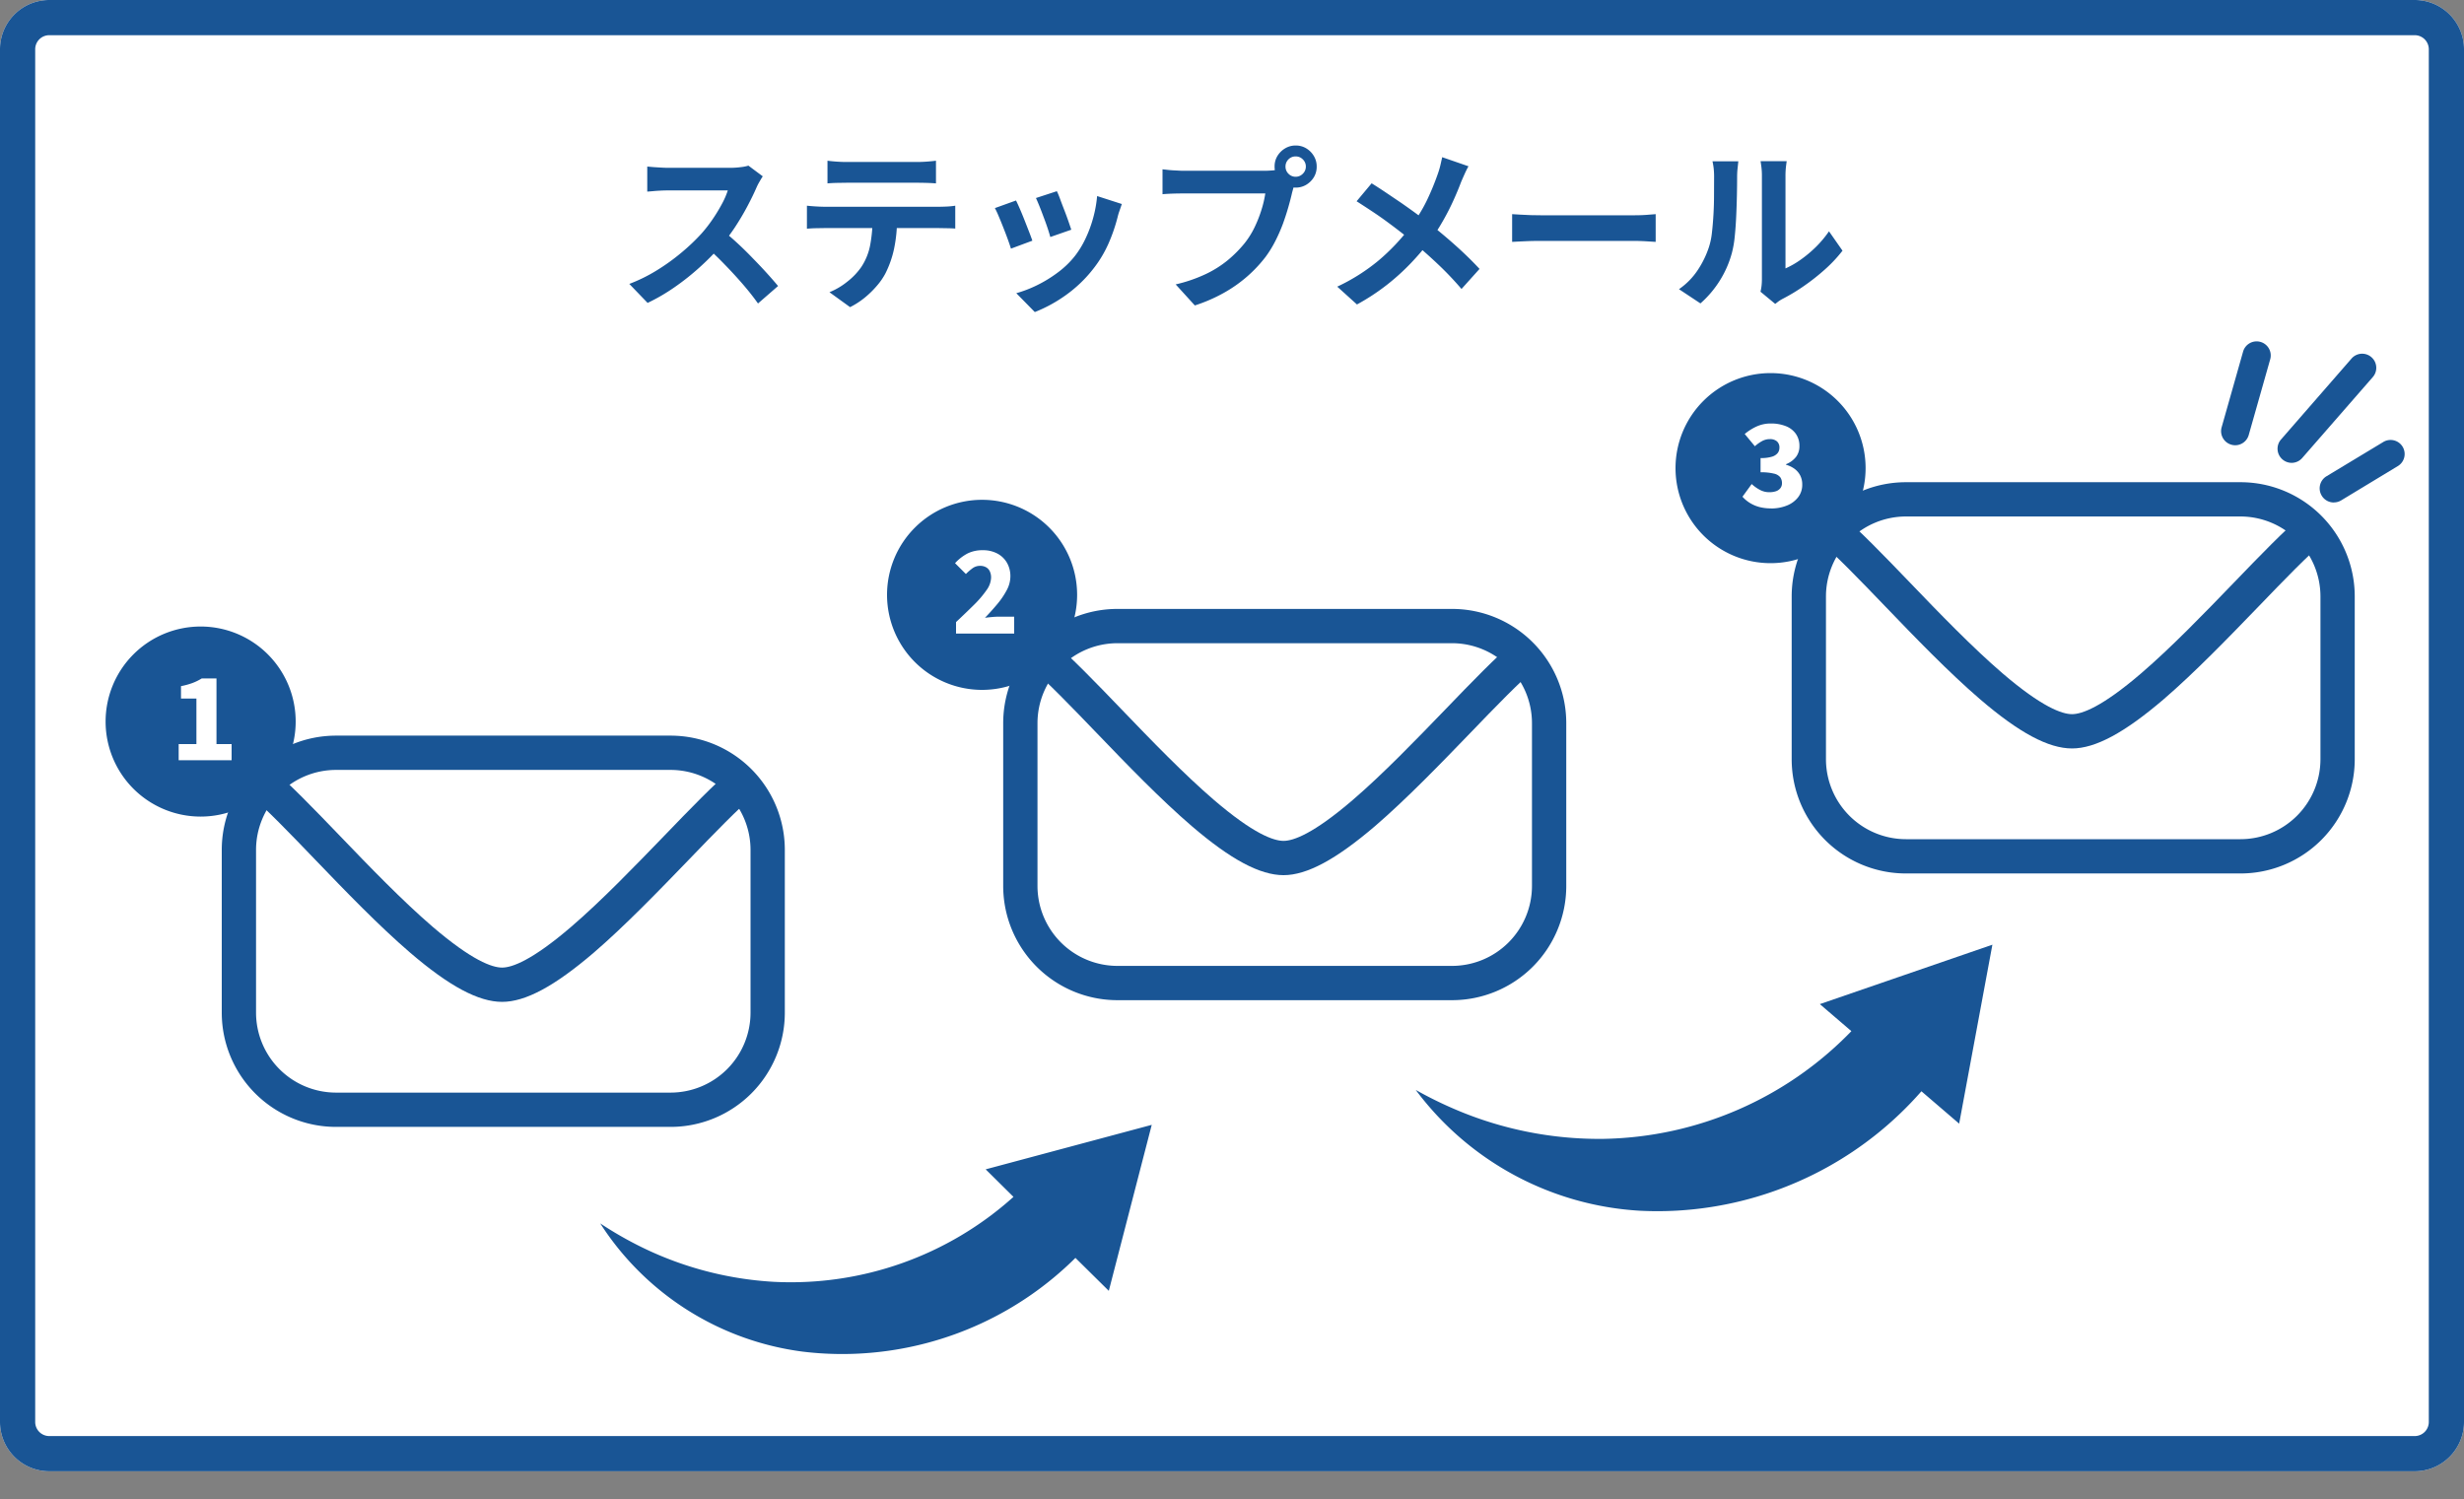
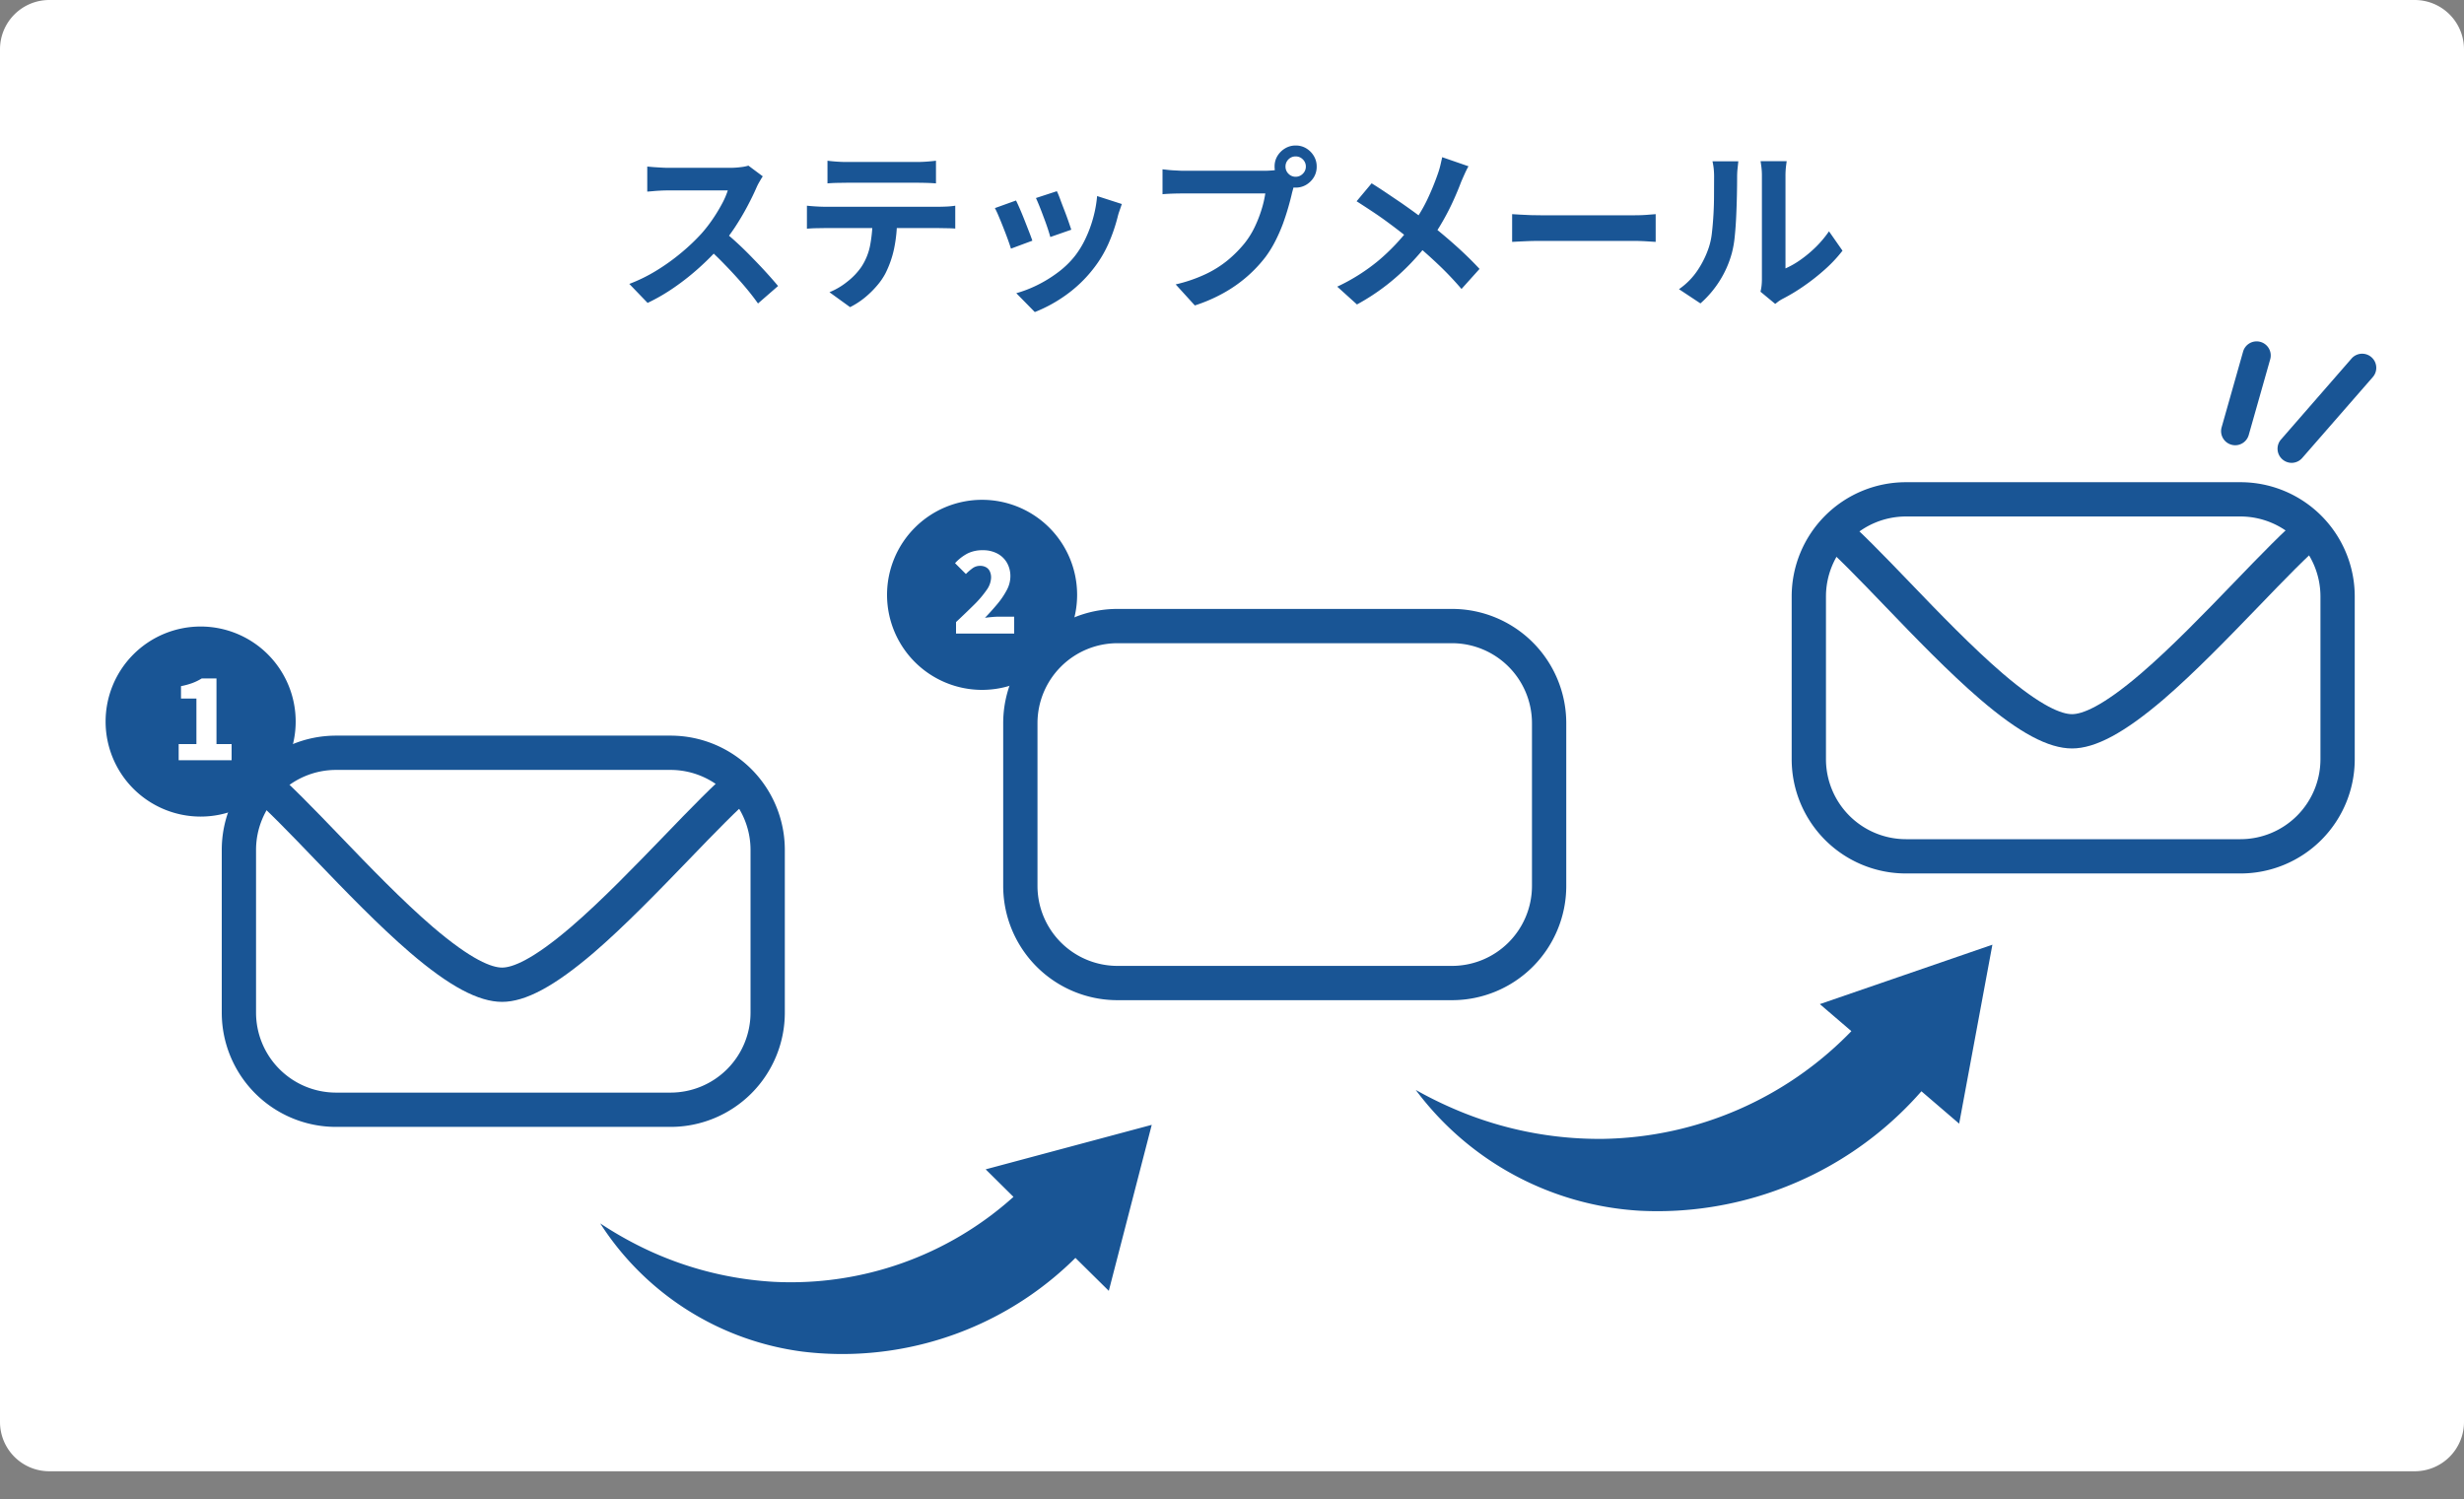
<svg xmlns="http://www.w3.org/2000/svg" viewBox="0 0 350 213">
  <rect x="0" y="0" width="350" height="213" fill="#808080" stroke="none" />
  <g data-name="グループ 1201">
    <path fill="#fff" d="M7 0h336a7 7 0 0 1 7 7v195a7 7 0 0 1-7 7H7a7 7 0 0 1-7-7V7a7 7 0 0 1 7-7Z" data-name="パス 1281" />
-     <path fill="#195595" d="M7 5a2 2 0 0 0-2 2v195a2 2 0 0 0 2 2h336a2 2 0 0 0 2-2V7a2 2 0 0 0-2-2H7m0-5h336a7 7 0 0 1 7 7v195a7 7 0 0 1-7 7H7a7 7 0 0 1-7-7V7a7 7 0 0 1 7-7Z" data-name="長方形 415 - アウトライン" />
    <path fill="#195595" d="M108.35 25.05q-.16.22-.43.7a7.37 7.37 0 0 0-.45.86q-.51 1.18-1.28 2.64t-1.72 2.92a25.74 25.74 0 0 1-2.04 2.72A37.58 37.58 0 0 1 99.35 38a34.58 34.58 0 0 1-3.56 2.82 26.89 26.89 0 0 1-3.8 2.21l-2.6-2.7a22.77 22.77 0 0 0 3.93-1.94 29.6 29.6 0 0 0 3.53-2.55 28.42 28.42 0 0 0 2.8-2.67 20.44 20.44 0 0 0 1.57-2.02 23.35 23.35 0 0 0 1.31-2.15 11.14 11.14 0 0 0 .85-1.95H94.9q-.51 0-1.1.03t-1.09.08l-.77.06v-3.56l.9.08 1.13.07q.57.03.93.03h8.81a11.5 11.5 0 0 0 1.53-.1 5.93 5.93 0 0 0 1.07-.21Zm-5.6 7.77q.98.78 2.08 1.8t2.16 2.13q1.08 1.1 2 2.12t1.53 1.76l-2.85 2.48q-.92-1.3-2.1-2.67t-2.5-2.73q-1.31-1.37-2.67-2.58Zm14.79-9.99q.6.08 1.33.13t1.34.05h10.04q.64 0 1.35-.05t1.35-.13v3.22q-.65-.05-1.35-.07t-1.35-.02h-10.03l-1.38.02q-.74.02-1.3.07Zm-2.92 6.39q.56.06 1.2.1t1.2.05h16.37q.4 0 1.1-.03a10.56 10.56 0 0 0 1.2-.12v3.25q-.47-.04-1.12-.05t-1.18-.02h-16.37l-1.22.02q-.67.02-1.18.07Zm12.8 1.74a20.43 20.43 0 0 1-.42 4.37 14.43 14.43 0 0 1-1.22 3.49 9.13 9.13 0 0 1-1.2 1.75 13.52 13.52 0 0 1-1.73 1.7 11.23 11.23 0 0 1-2.1 1.36l-2.93-2.12a10.05 10.05 0 0 0 2.55-1.51 9.52 9.52 0 0 0 1.98-2.08 8.46 8.46 0 0 0 1.27-3.19 21.15 21.15 0 0 0 .33-3.75Zm22.7-3.8q.2.39.47 1.13t.6 1.58q.32.83.58 1.58t.4 1.18l-2.98 1.04q-.12-.46-.36-1.19t-.55-1.54q-.3-.82-.6-1.57t-.53-1.24Zm9.23 1.82L159 30q-.15.42-.24.81a24.25 24.25 0 0 1-1.3 3.78 16.67 16.67 0 0 1-2.12 3.54 18.65 18.65 0 0 1-3.95 3.8 20.36 20.36 0 0 1-4.4 2.4l-2.63-2.68a17.26 17.26 0 0 0 2.9-1.11 18.45 18.45 0 0 0 2.94-1.79 12.88 12.88 0 0 0 2.45-2.34 13.08 13.08 0 0 0 1.51-2.45 17.51 17.51 0 0 0 1.11-2.97 17.32 17.32 0 0 0 .57-3.14Zm-15.03-.5q.24.48.56 1.22t.65 1.58l.63 1.61q.3.77.48 1.3l-3.04 1.13q-.15-.5-.44-1.3t-.64-1.68q-.34-.87-.66-1.62a12.43 12.43 0 0 0-.54-1.16Zm38.28-4.82a1.39 1.39 0 0 0 .42 1.02 1.39 1.39 0 0 0 1.02.43 1.4 1.4 0 0 0 1.02-.43 1.39 1.39 0 0 0 .43-1.02 1.4 1.4 0 0 0-.43-1.02 1.4 1.4 0 0 0-1.02-.42 1.39 1.39 0 0 0-1.02.42 1.4 1.4 0 0 0-.42 1.02Zm-1.55 0a2.85 2.85 0 0 1 .4-1.5 3.15 3.15 0 0 1 1.09-1.08 2.84 2.84 0 0 1 1.5-.41 2.85 2.85 0 0 1 1.5.4 3.14 3.14 0 0 1 1.09 1.1 2.85 2.85 0 0 1 .4 1.5 2.84 2.84 0 0 1-.4 1.5 3.15 3.15 0 0 1-1.09 1.08 2.85 2.85 0 0 1-1.5.4 2.84 2.84 0 0 1-1.5-.4 3.16 3.16 0 0 1-1.08-1.09 2.84 2.84 0 0 1-.41-1.5Zm3.04 1.98a4.82 4.82 0 0 0-.31.84l-.25.9q-.2.9-.53 2.05t-.77 2.37a23.11 23.11 0 0 1-1.07 2.43 15.77 15.77 0 0 1-1.39 2.26 19.18 19.18 0 0 1-2.62 2.79 19.59 19.59 0 0 1-3.34 2.34 22.59 22.59 0 0 1-4.09 1.77L167 40.4a20.93 20.93 0 0 0 4.3-1.48 15.1 15.1 0 0 0 3.15-2 17.36 17.36 0 0 0 2.35-2.38 12.05 12.05 0 0 0 1.42-2.28 17.93 17.93 0 0 0 .97-2.47 15.32 15.32 0 0 0 .54-2.31H168.1q-.86 0-1.67.03t-1.3.08v-3.54l.91.1q.53.05 1.1.07.57.04.97.04h11.56q.38 0 .92-.04a5.36 5.36 0 0 0 1.04-.16Zm24.5-2.02q-.25.43-.56 1.12t-.5 1.14q-.46 1.23-1.13 2.7t-1.52 2.94a24.47 24.47 0 0 1-1.88 2.84 36.54 36.54 0 0 1-2.61 3.04 32.04 32.04 0 0 1-3.33 3.02 30.79 30.79 0 0 1-4.31 2.83l-2.8-2.53a27.35 27.35 0 0 0 5.89-3.73 29.88 29.88 0 0 0 4.44-4.68 21.14 21.14 0 0 0 2.42-3.88 36.87 36.87 0 0 0 1.56-3.8 11.44 11.44 0 0 0 .34-1.16l.26-1.14Zm-13.76 2.42q.94.58 2.01 1.3t2.15 1.45q1.08.75 2.08 1.48t1.77 1.34q2.01 1.56 3.91 3.26t3.41 3.33l-2.56 2.85a45.13 45.13 0 0 0-3.35-3.52q-1.7-1.61-3.68-3.26-.67-.57-1.54-1.25t-1.89-1.43q-1.01-.75-2.14-1.5t-2.3-1.5Zm19.96 4.38 1.16.07 1.47.07 1.4.02h13.43q.88 0 1.66-.06t1.27-.1v3.94l-1.29-.08q-.85-.05-1.64-.06h-13.43q-1.06 0-2.19.05t-1.84.09Zm35.28 11.02a7 7 0 0 0 .15-.84 8.43 8.43 0 0 0 .05-1V25.04a10.13 10.13 0 0 0-.09-1.47l-.1-.68h3.71l-.09.69a11.94 11.94 0 0 0-.08 1.48v13.07a12.41 12.41 0 0 0 2.13-1.22 17.2 17.2 0 0 0 2.16-1.8 15.3 15.3 0 0 0 1.89-2.25l1.92 2.75a19.64 19.64 0 0 1-2.48 2.65 30.13 30.13 0 0 1-3.02 2.38 26.39 26.39 0 0 1-2.98 1.8 5.1 5.1 0 0 0-.65.4l-.43.33Zm-11.58-.36a10 10 0 0 0 2.71-2.78 13.44 13.44 0 0 0 1.55-3.21 10.03 10.03 0 0 0 .42-2.02q.14-1.21.22-2.6t.08-2.76l.01-2.5a11.23 11.23 0 0 0-.06-1.3 9.1 9.1 0 0 0-.17-1h3.67l-.04.4-.09.85q-.04.5-.04 1 0 1.12-.03 2.58t-.1 2.98q-.07 1.53-.21 2.9a14.8 14.8 0 0 1-.4 2.3 14.43 14.43 0 0 1-1.72 3.94 14.66 14.66 0 0 1-2.75 3.24Z" data-name="パス 1282" />
    <path fill="#195595" d="m157.5 183.37-4.74-4.68a47 47 0 0 1-29.1 13.48 46.5 46.5 0 0 1-9.6-.16 40.32 40.32 0 0 1-28.8-18.22 52.73 52.73 0 0 0 4.9 2.88 48.96 48.96 0 0 0 19.77 5.42 47.28 47.28 0 0 0 34.03-12.07l-3.95-3.91 23.59-6.32ZM278.29 159.62l-5.36-4.6a49.9 49.9 0 0 1-29.8 16.43 49.37 49.37 0 0 1-10.2.54 42.8 42.8 0 0 1-31.83-17.16 55.97 55.97 0 0 0 5.41 2.68 51.97 51.97 0 0 0 21.33 4.27 50.19 50.19 0 0 0 35.14-15.3l-4.48-3.84 24.51-8.44Z" data-name="パス 1279" />
    <path fill="#fff" d="M47.73 104.5h47.52a16.23 16.23 0 0 1 16.23 16.23v23.12a16.23 16.23 0 0 1-16.23 16.23H47.73a16.23 16.23 0 0 1-16.23-16.23v-23.12a16.23 16.23 0 0 1 16.23-16.23Z" data-name="パス 1280" />
    <path fill="#195595" d="M47.73 109.37a11.37 11.37 0 0 0-11.36 11.36v23.12a11.37 11.37 0 0 0 11.36 11.36h47.52a11.37 11.37 0 0 0 11.36-11.36v-23.12a11.37 11.37 0 0 0-11.36-11.36H47.73m0-4.87h47.52a16.23 16.23 0 0 1 16.23 16.23v23.12a16.23 16.23 0 0 1-16.23 16.23H47.73a16.23 16.23 0 0 1-16.23-16.23v-23.12a16.23 16.23 0 0 1 16.23-16.23Z" data-name="パス 834 - アウトライン" />
    <path fill="#195595" d="M71.32 142.32c-3.35 0-7.5-2.22-13.05-6.98-4.46-3.83-9.25-8.8-13.48-13.2-3.6-3.75-7-7.28-9.52-9.4l3.14-3.72c2.7 2.28 6.2 5.9 9.89 9.74 4.15 4.32 8.86 9.2 13.14 12.88 5.6 4.8 8.46 5.81 9.88 5.81 1.4 0 4.23-1 9.82-5.8 4.29-3.68 9.01-8.58 13.18-12.89 3.7-3.84 7.2-7.46 9.91-9.74l3.13 3.73c-2.51 2.11-5.93 5.65-9.54 9.4-4.24 4.39-9.05 9.37-13.5 13.2-5.56 4.75-9.68 6.97-13 6.97Z" data-name="パス 619" />
    <path fill="#195595" d="M28.5 89A13.5 13.5 0 1 1 15 102.5 13.5 13.5 0 0 1 28.5 89Z" data-name="パス 1283" />
    <path fill="#fff" d="M25.38 108v-2.3h2.52v-6.47h-2.19v-1.76a10.62 10.62 0 0 0 1.64-.45 7.58 7.58 0 0 0 1.3-.64h2.1v9.32h2.15v2.3Z" data-name="パス 1284" />
    <path fill="#fff" d="M158.73 86.5h47.52a16.23 16.23 0 0 1 16.23 16.23v23.12a16.23 16.23 0 0 1-16.23 16.23h-47.52a16.23 16.23 0 0 1-16.23-16.23v-23.12a16.23 16.23 0 0 1 16.23-16.23Z" data-name="パス 1280" />
    <path fill="#195595" d="M158.73 91.37a11.37 11.37 0 0 0-11.36 11.36v23.12a11.37 11.37 0 0 0 11.36 11.36h47.52a11.37 11.37 0 0 0 11.36-11.36v-23.12a11.37 11.37 0 0 0-11.36-11.36h-47.52m0-4.87h47.52a16.23 16.23 0 0 1 16.23 16.23v23.12a16.23 16.23 0 0 1-16.23 16.23h-47.52a16.23 16.23 0 0 1-16.23-16.23v-23.12a16.23 16.23 0 0 1 16.23-16.23Z" data-name="パス 834 - アウトライン" />
-     <path fill="#195595" d="M182.32 124.32c-3.35 0-7.5-2.22-13.05-6.98-4.46-3.83-9.25-8.8-13.48-13.2-3.6-3.74-7-7.28-9.52-9.4l3.14-3.72c2.7 2.28 6.2 5.9 9.89 9.74 4.15 4.32 8.86 9.2 13.14 12.88 5.6 4.8 8.46 5.81 9.88 5.81 1.4 0 4.23-1 9.82-5.8 4.29-3.68 9.01-8.57 13.18-12.89 3.7-3.84 7.2-7.46 9.91-9.74l3.13 3.73c-2.51 2.11-5.93 5.65-9.54 9.4-4.24 4.39-9.05 9.37-13.5 13.2-5.56 4.75-9.68 6.97-13 6.97Z" data-name="パス 619" />
    <path fill="#195595" d="M139.5 71A13.5 13.5 0 1 1 126 84.5 13.5 13.5 0 0 1 139.5 71Z" data-name="パス 1285" />
    <path fill="#fff" d="M135.8 90v-1.63q1.44-1.35 2.57-2.47a14.66 14.66 0 0 0 1.77-2.08 3.19 3.19 0 0 0 .64-1.76 2.07 2.07 0 0 0-.19-.92 1.27 1.27 0 0 0-.53-.56 1.71 1.71 0 0 0-.84-.2 1.8 1.8 0 0 0-1.1.36 8.1 8.1 0 0 0-.92.8L135.66 80a6.6 6.6 0 0 1 1.78-1.38 4.77 4.77 0 0 1 2.17-.46 4.3 4.3 0 0 1 2.03.46 3.41 3.41 0 0 1 1.38 1.3 3.81 3.81 0 0 1 .5 1.98 4.18 4.18 0 0 1-.53 1.96 11.38 11.38 0 0 1-1.36 1.99q-.82.98-1.72 1.91.45-.06 1-.11t.95-.05h2.2V90Z" data-name="パス 1286" />
    <path fill="#fff" d="M270.73 68.5h47.52a16.23 16.23 0 0 1 16.23 16.23v23.12a16.23 16.23 0 0 1-16.23 16.23h-47.52a16.23 16.23 0 0 1-16.23-16.23V84.73a16.23 16.23 0 0 1 16.23-16.23Z" data-name="パス 1280" />
    <path fill="#195595" d="M270.73 73.37a11.37 11.37 0 0 0-11.36 11.36v23.12a11.37 11.37 0 0 0 11.36 11.36h47.52a11.37 11.37 0 0 0 11.36-11.36V84.73a11.37 11.37 0 0 0-11.36-11.36h-47.52m0-4.87h47.52a16.23 16.23 0 0 1 16.23 16.23v23.12a16.23 16.23 0 0 1-16.23 16.23h-47.52a16.23 16.23 0 0 1-16.23-16.23V84.73a16.23 16.23 0 0 1 16.23-16.23Z" data-name="パス 834 - アウトライン" />
    <path fill="#195595" d="M294.32 106.32c-3.35 0-7.5-2.22-13.05-6.98-4.46-3.83-9.25-8.8-13.48-13.2-3.6-3.74-7-7.28-9.52-9.4l3.14-3.72c2.7 2.28 6.2 5.9 9.89 9.74 4.15 4.32 8.86 9.2 13.14 12.88 5.6 4.8 8.46 5.81 9.88 5.81 1.4 0 4.23-1 9.82-5.8 4.29-3.68 9.01-8.57 13.18-12.89 3.7-3.84 7.2-7.46 9.91-9.74l3.13 3.73c-2.51 2.11-5.93 5.65-9.54 9.4-4.24 4.39-9.05 9.37-13.5 13.2-5.56 4.75-9.68 6.97-13 6.97Z" data-name="パス 619" />
-     <path fill="#195595" d="M251.5 53A13.5 13.5 0 1 1 238 66.5 13.5 13.5 0 0 1 251.5 53Z" data-name="パス 1287" />
    <path fill="#fff" d="M251.6 72.22a6.46 6.46 0 0 1-1.7-.2 4.93 4.93 0 0 1-1.36-.59 4.66 4.66 0 0 1-1.03-.87l1.31-1.8a5.6 5.6 0 0 0 1.17.83 2.78 2.78 0 0 0 1.31.33 2.91 2.91 0 0 0 .97-.14 1.34 1.34 0 0 0 .63-.44 1.11 1.11 0 0 0 .22-.7 1.43 1.43 0 0 0-.24-.84 1.57 1.57 0 0 0-.9-.52 7.48 7.48 0 0 0-1.9-.19v-2.02a5.26 5.26 0 0 0 1.6-.19 1.66 1.66 0 0 0 .83-.52 1.23 1.23 0 0 0 .25-.76 1.14 1.14 0 0 0-.35-.9 1.47 1.47 0 0 0-1.01-.32 2.28 2.28 0 0 0-1.09.27 5.53 5.53 0 0 0-1.04.74l-1.44-1.74a7.47 7.47 0 0 1 1.74-1.09 4.79 4.79 0 0 1 1.96-.4 5.66 5.66 0 0 1 2.15.38 3.13 3.13 0 0 1 1.42 1.1 2.96 2.96 0 0 1 .5 1.74 2.46 2.46 0 0 1-.48 1.52 3.37 3.37 0 0 1-1.42 1.04v.08a3.82 3.82 0 0 1 1.18.56 2.7 2.7 0 0 1 .82.94 2.77 2.77 0 0 1 .3 1.31 2.87 2.87 0 0 1-.62 1.85 3.77 3.77 0 0 1-1.6 1.15 5.93 5.93 0 0 1-2.19.4Z" data-name="パス 1288" />
    <path fill="#195595" d="M325.51 65.75a2 2 0 0 1-1.31-.5 2 2 0 0 1-.2-2.81l10.02-11.5a2 2 0 0 1 2.83-.2 2 2 0 0 1 .2 2.82l-10.03 11.5a2 2 0 0 1-1.5.69Z" data-name="線 92" />
    <path fill="#195595" d="M317.5 63.25a2 2 0 0 1-.55-.08 2 2 0 0 1-1.38-2.46l3.05-10.76a2 2 0 0 1 2.47-1.38 2 2 0 0 1 1.38 2.48l-3.05 10.75a2 2 0 0 1-1.92 1.45Z" data-name="線 93" />
-     <path fill="#195595" d="M331.5 71.38a2 2 0 0 1-1.71-.97 2 2 0 0 1 .67-2.75l8.07-4.87a2 2 0 0 1 2.75.67 2 2 0 0 1-.68 2.75l-8.06 4.88a2 2 0 0 1-1.04.28Z" data-name="線 94" />
  </g>
</svg>